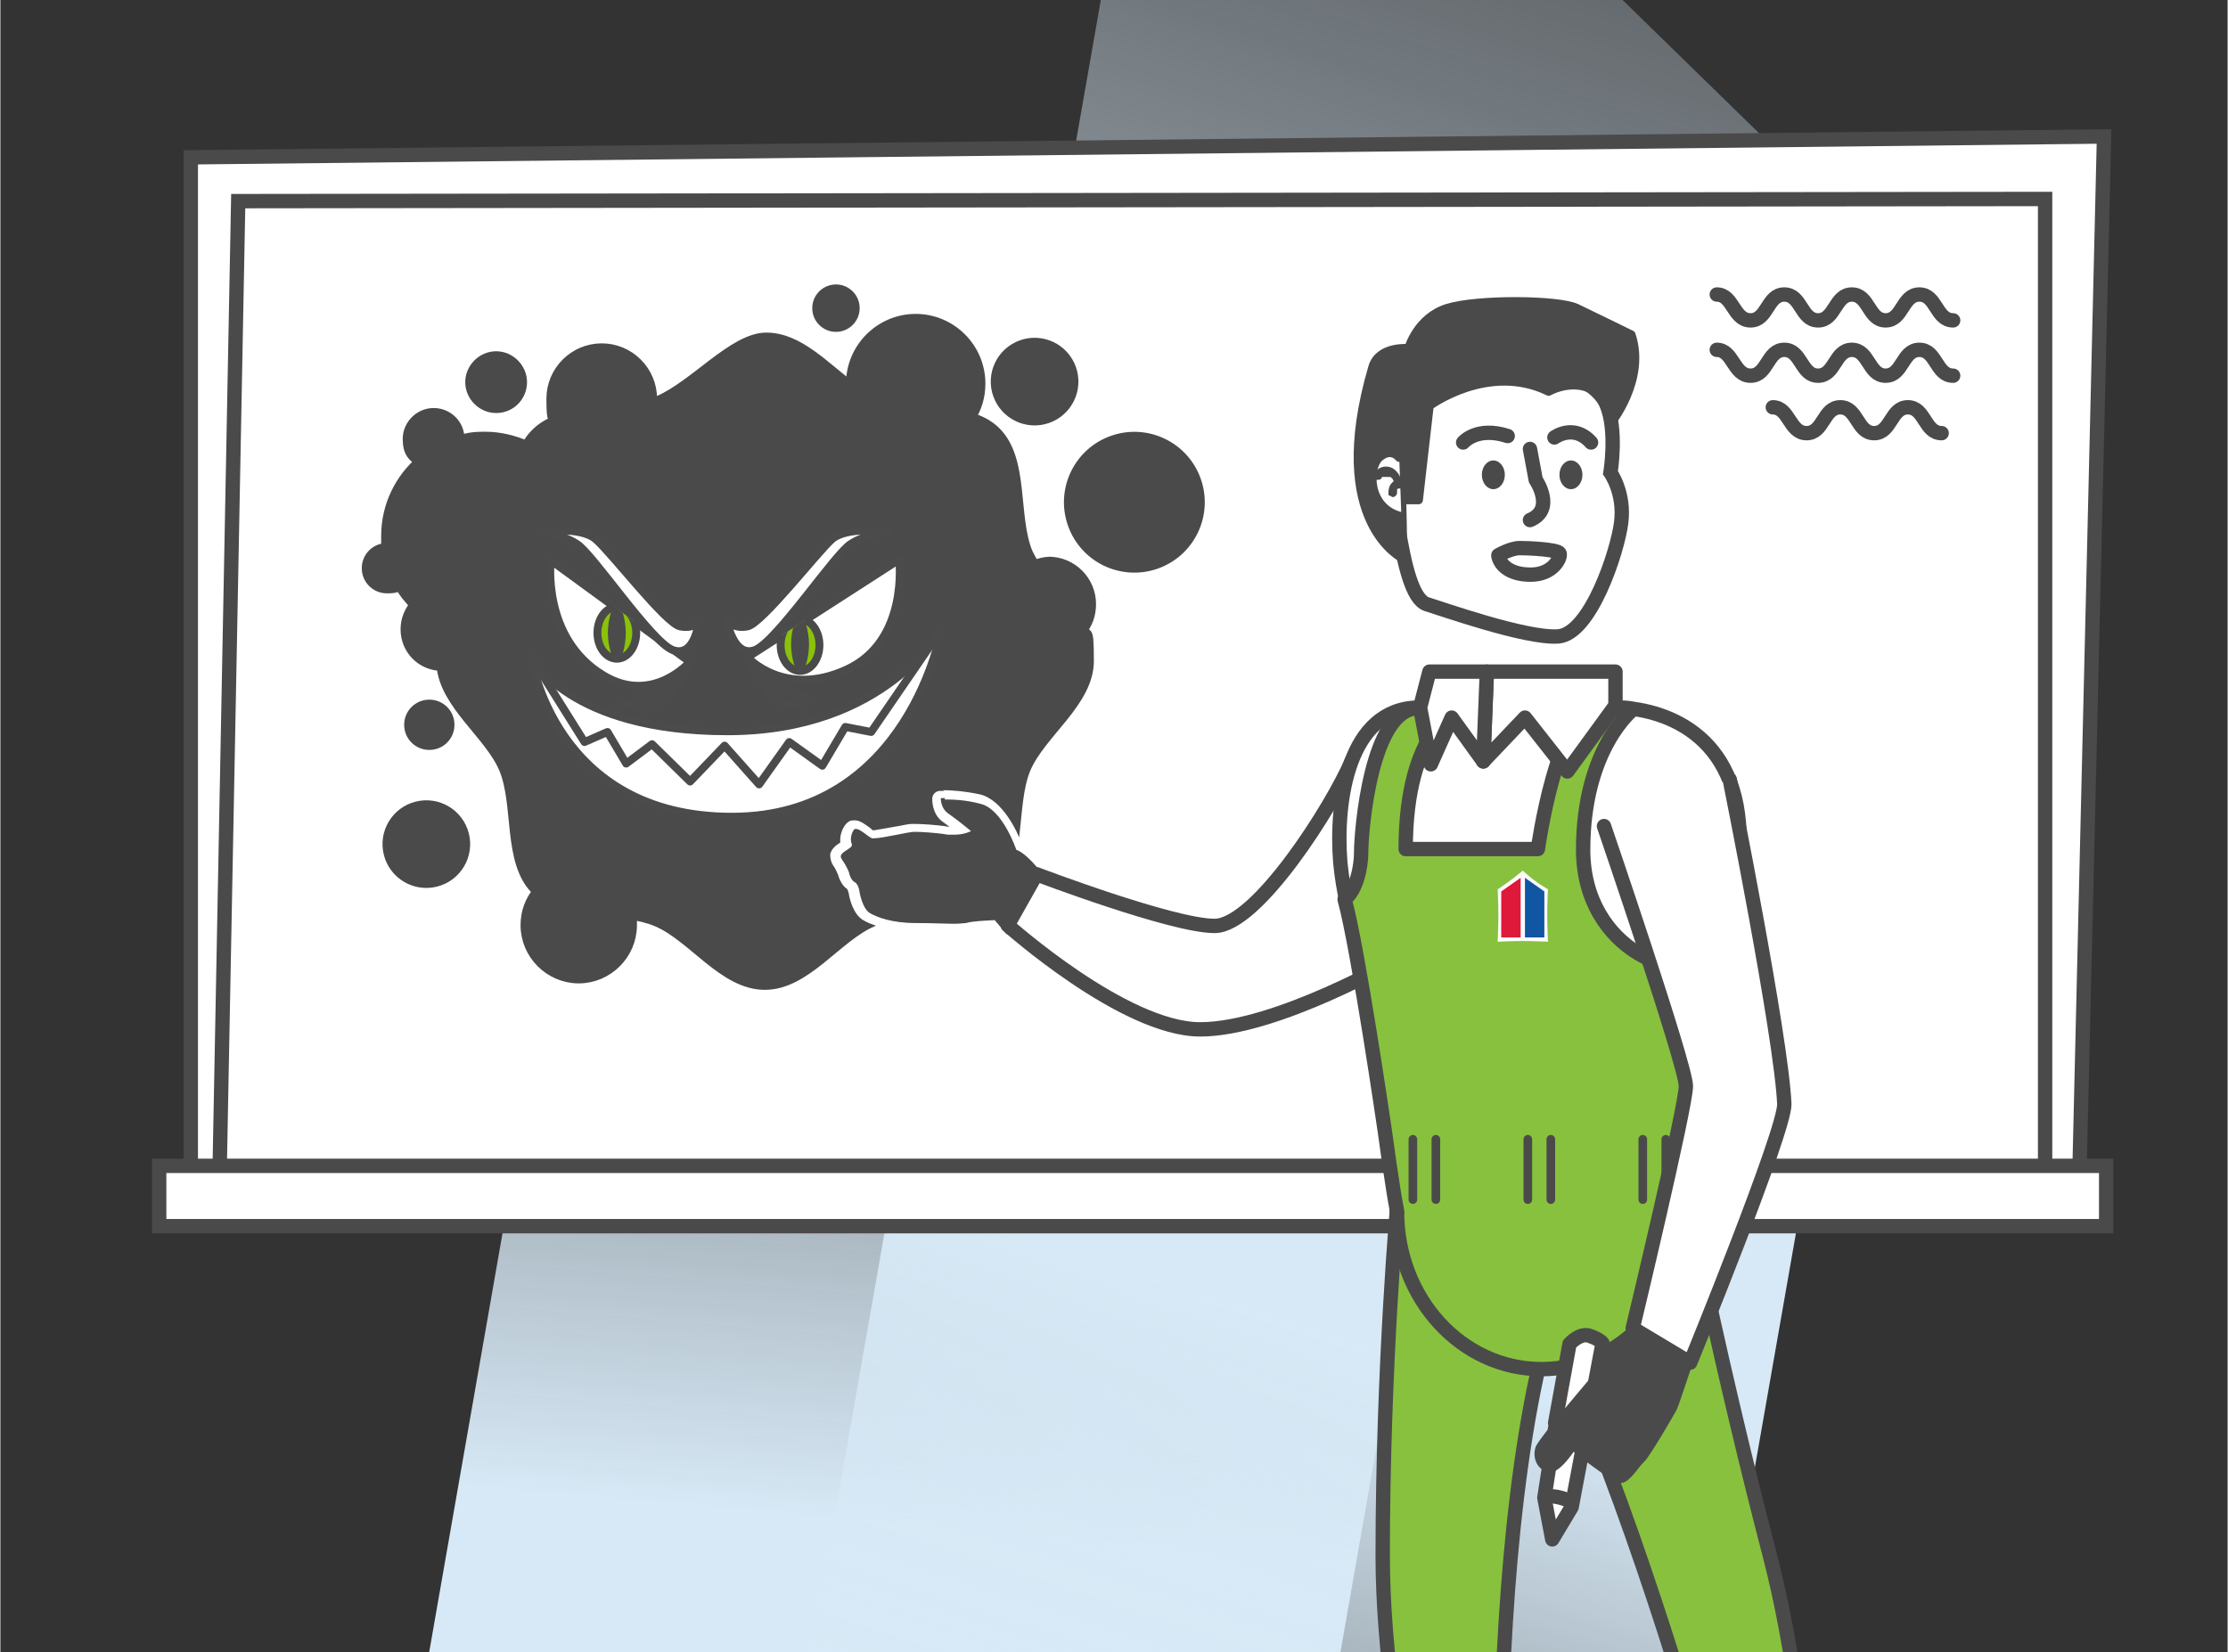
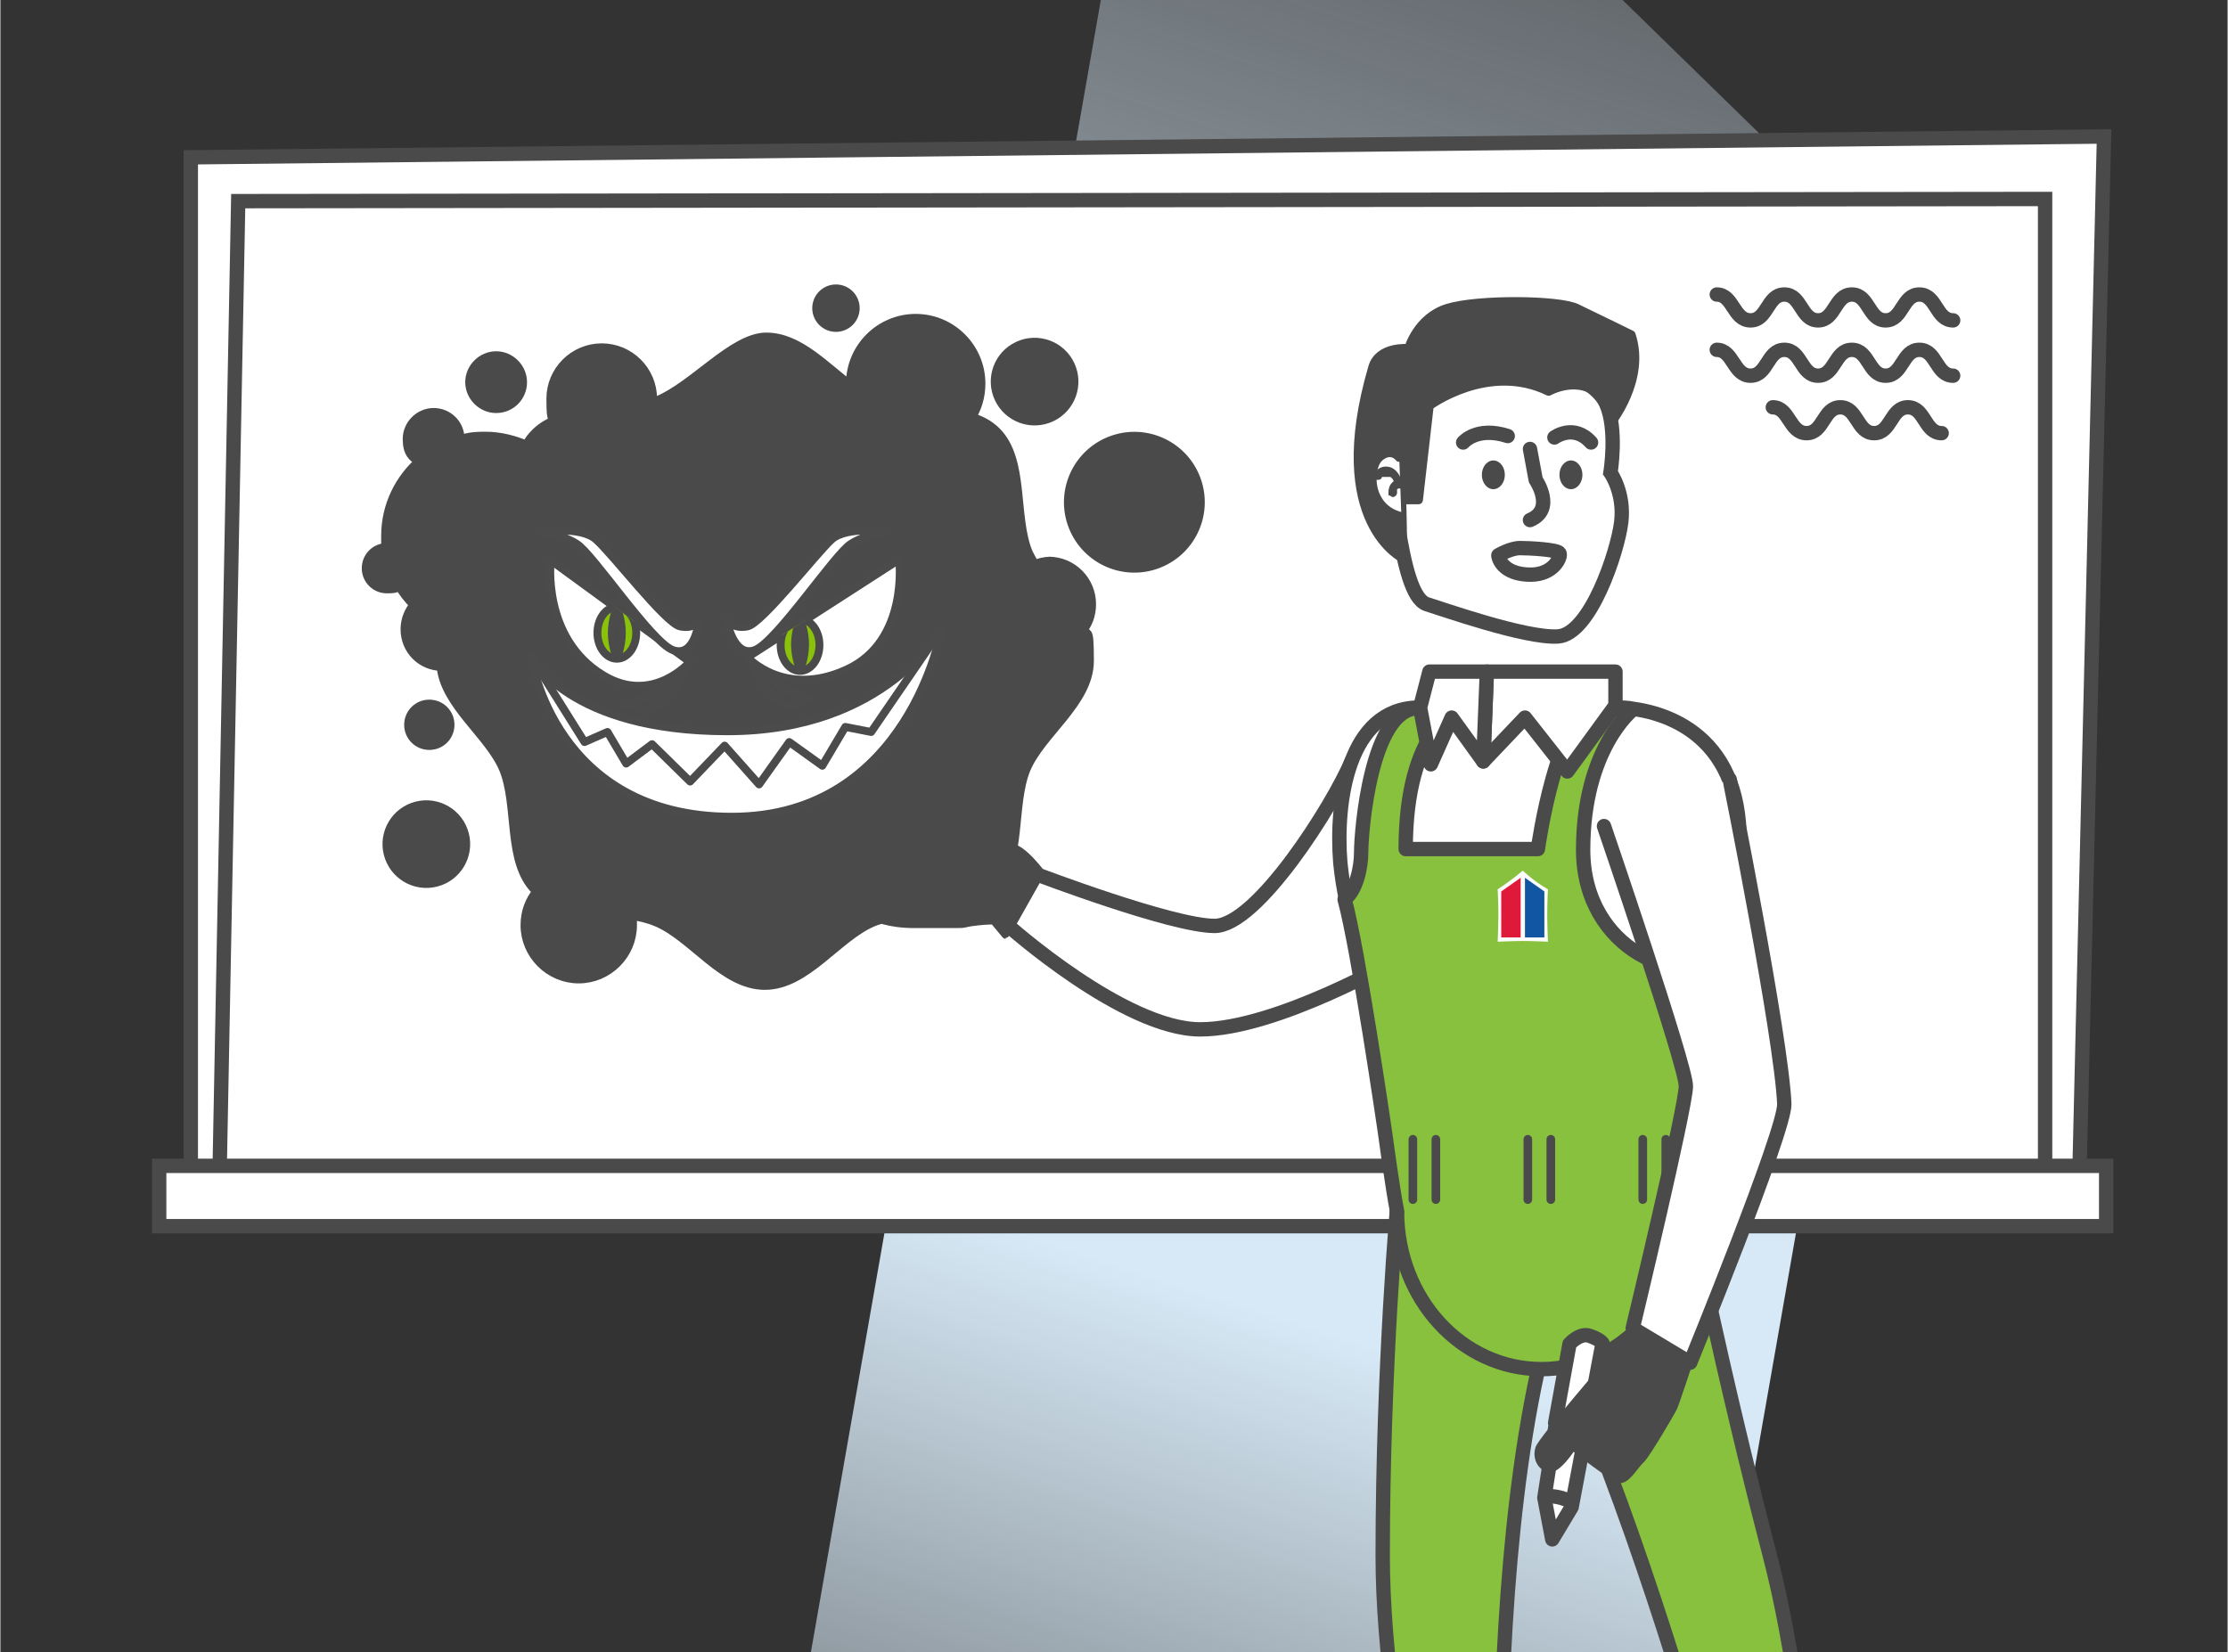
<svg xmlns="http://www.w3.org/2000/svg" id="Ebene_1" version="1.1" viewBox="0 0 310 230" width="600" height="445">
  <rect x="0" y="0" width="310" height="230" fill="#333333" stroke="none" />
  <defs>
    <style>
      .st0, .st1, .st2, .st3, .st4, .st5, .st6, .st7, .st8, .st9, .st10, .st11, .st12 {
        stroke-linecap: round;
        stroke-linejoin: round;
      }

      .st0, .st1, .st13, .st4 {
        fill: #4a4a4b;
      }

      .st0, .st1, .st3, .st5, .st6, .st8, .st9, .st11 {
        stroke: #4a4a4b;
      }

      .st0, .st8, .st11 {
        stroke-width: 1.2px;
      }

      .st1 {
        stroke-width: .7px;
      }

      .st14 {
        fill: #fcfcfc;
      }

      .st2, .st15, .st16, .st6, .st10, .st11 {
        fill: #fff;
      }

      .st2, .st4, .st5, .st7 {
        stroke-width: 1.1px;
      }

      .st2, .st4, .st7 {
        stroke: #4b4b4b;
      }

      .st17 {
        fill: #4b4a4a;
        stroke-width: 1.6px;
      }

      .st17, .st16 {
        stroke-miterlimit: 10;
      }

      .st17, .st16, .st10, .st12 {
        stroke: #4b4a4a;
      }

      .st18, .st3, .st7, .st12 {
        fill: none;
      }

      .st19 {
        clip-path: url(#clippath-1);
      }

      .st3, .st16, .st6, .st9, .st12 {
        stroke-width: 2px;
      }

      .st20 {
        fill: #df1939;
      }

      .st5 {
        fill: #8ac20b;
      }

      .st8 {
        fill: #92ca0b;
      }

      .st9 {
        fill: #88c13e;
      }

      .st21 {
        fill: url(#Unbenannter_Verlauf_72);
      }

      .st22 {
        fill: #1056a2;
      }

      .st10 {
        stroke-width: 1.3px;
      }

      .st23 {
        clip-path: url(#clippath);
      }

      .st24 {
        fill: url(#Unbenannter_Verlauf_76);
      }
    </style>
    <linearGradient id="Unbenannter_Verlauf_72" data-name="Unbenannter Verlauf 72" x1="1466.7" y1="-750.7" x2="1433.3" y2="-1132.6" gradientTransform="translate(-1464.3 890.7) rotate(9.9)" gradientUnits="userSpaceOnUse">
      <stop offset="0" stop-color="#d7e9f6" stop-opacity="0" />
      <stop offset=".2" stop-color="#d7e9f6" />
      <stop offset=".5" stop-color="#d7e9f6" />
      <stop offset=".9" stop-color="#d7e9f6" stop-opacity="0" />
    </linearGradient>
    <linearGradient id="Unbenannter_Verlauf_76" data-name="Unbenannter Verlauf 76" x1="1474.1" y1="-828.5" x2="1527.2" y2="-1205.8" gradientTransform="translate(-1464.3 890.7) rotate(9.9)" gradientUnits="userSpaceOnUse">
      <stop offset="0" stop-color="#d7e9f6" stop-opacity="0" />
      <stop offset=".4" stop-color="#d7e9f6" />
      <stop offset=".6" stop-color="#d7e9f6" />
      <stop offset=".6" stop-color="#d7e9f6" stop-opacity="1" />
      <stop offset=".7" stop-color="#d7e9f6" stop-opacity=".6" />
      <stop offset=".9" stop-color="#d7e9f6" stop-opacity=".3" />
      <stop offset="1" stop-color="#d7e9f6" stop-opacity="0" />
      <stop offset="1" stop-color="#d7e9f6" stop-opacity="0" />
    </linearGradient>
    <clipPath id="clippath">
      <path class="st18" d="M95.9,92.1l-19.3-14.1s-1.3,10.8,7.3,16c6.9,4.2,12.1-1.9,12.1-1.9Z" />
    </clipPath>
    <clipPath id="clippath-1">
      <path class="st18" d="M104,91.5l21.1-13.6s1.4,11.3-7.3,15.3-13.8-1.7-13.8-1.7Z" />
    </clipPath>
  </defs>
  <g>
-     <polygon class="st21" points="221.7 29.5 155.2 408.5 32.2 387 83.8 92.2 221.7 29.5" />
    <polygon class="st24" points="163.8 -60.6 97.3 318.4 220.4 340 272.1 45.2 213.8 -11.7 163.8 -60.6" />
  </g>
  <g>
    <g id="BG">
      <g id="Tafel">
        <g id="Tafel1" data-name="Tafel">
          <polygon class="st16" points="26.5 166.6 26.5 21.9 292.8 19 289.3 166.6 26.5 166.6" />
          <polygon class="st16" points="284.6 163.7 30.5 163.7 33.1 28 284.6 27.7 284.6 163.7" />
          <rect class="st16" x="22.1" y="162.3" width="271" height="8.4" />
        </g>
        <g id="Schimmel_nass">
          <circle class="st17" cx="157.8" cy="69.9" r="9" transform="translate(-14.1 54.9) rotate(-18.9)" />
          <circle class="st17" cx="144" cy="53.2" r="5.3" transform="translate(-9 66.3) rotate(-25.2)" />
          <circle class="st17" cx="59.3" cy="117.5" r="5.3" transform="translate(-27.2 18.3) rotate(-14.3)" />
          <path class="st17" d="M69,56.7c2,0,3.5-1.6,3.5-3.5s-1.6-3.5-3.5-3.5-3.5,1.6-3.5,3.5,1.6,3.5,3.5,3.5Z" />
          <path class="st17" d="M62.4,100.9c0-1.5-1.2-2.7-2.7-2.7s-2.7,1.2-2.7,2.7,1.2,2.7,2.7,2.7,2.7-1.2,2.7-2.7Z" />
          <path class="st17" d="M146.2,78.3c-.8,0-1.6.2-2.3.5-.4-.6-.7-1.2-1-1.8-2.1-5.1-.5-12.9-4.4-16.8-1-1-2.2-1.6-3.6-2,.9-1.4,1.4-3,1.4-4.8,0-4.9-4-8.9-8.9-8.9s-8.9,4-8.9,8.9,0,.4,0,.6c-3.8-2.8-7.4-6.9-11.9-6.9s-10,6.7-15,8.8c-.3.1-.6.2-1,.4,0-.3,0-.5,0-.8,0-3.8-3.1-6.9-6.9-6.9s-6.9,3.1-6.9,6.9.3,2.1.7,3.1c-1.1.4-2.1,1-2.9,1.8-.5.5-1,1.1-1.3,1.8-1.8-.8-3.8-1.3-5.8-1.3s-2.5.2-3.7.5c0,0,0-.2,0-.3,0-2-1.6-3.5-3.5-3.5s-3.5,1.6-3.5,3.5.7,2.5,1.8,3.1c-2.9,2.5-4.8,6.2-4.8,10.4s0,1.2.1,1.8c0,0,0,0-.1,0-1.5,0-2.7,1.2-2.7,2.7s1.2,2.7,2.7,2.7,1.3-.2,1.7-.6c.6,1.1,1.4,2.1,2.3,3-.8.9-1.3,2.1-1.3,3.4,0,2.8,2.2,5,5,5s0,0,0,0c.4,5.4,6.7,9.6,8.7,14.4,2.1,5.1.5,12.9,4.4,16.8,0,0,.2.2.3.3-1.1,1.3-1.7,2.9-1.7,4.7,0,4,3.3,7.3,7.3,7.3s7.3-3.3,7.3-7.3,0-1.1-.2-1.6c1.3.2,2.6.5,3.8,1,5,2.1,9.3,8.8,15,8.8s10-6.7,15-8.8c5.1-2.1,12.9-.5,16.8-4.4,3.9-3.9,2.3-11.7,4.4-16.8,2.1-5,8.8-9.3,8.8-15s-.4-2.8-1.1-4.1c.9-1,1.4-2.3,1.4-3.8,0-3.2-2.6-5.8-5.8-5.8Z" />
          <circle class="st17" cx="116.3" cy="42.9" r="2.5" />
          <g id="Schimmel_Gesicht">
            <path class="st2" d="M104,91.5l21.1-13.6s1.4,11.3-7.3,15.3-13.8-1.7-13.8-1.7Z" />
            <path class="st2" d="M95.9,92.1l-19.3-14.1s-1.3,10.8,7.3,16c6.9,4.2,12.1-1.9,12.1-1.9Z" />
            <path class="st4" d="M104,91.5s2.4,5.9,5.8,6.7l3.1-.9s-4-.4-8.9-5.7Z" />
            <path class="st4" d="M96,92.2s-2.5,5.9-6,6.7l-3.2-.9s4.2-.4,9.2-5.7Z" />
            <path class="st2" d="M101.1,86.3s.9,5.3,3.9,4.2c3-1.1,11.2-13.5,13.4-14.8,2.2-1.4,5.2-1.7,5.2-1.7,0,0-5.8-.8-7.9,1.1s-9.7,11.7-11.7,12.1-2.8-.8-2.8-.8Z" />
            <path class="st2" d="M97.2,86.5s-.5,5.1-3.6,4c-3-1.1-11.2-13.5-13.4-14.8-2.2-1.4-5.2-1.7-5.2-1.7,0,0,5.8-.8,7.9,1.1,2.2,1.9,9.7,11.7,11.7,12.1,2,.4,2.5-.7,2.5-.7Z" />
            <path class="st2" d="M73.9,91.5s5.2,10.3,27.3,10.3,29.8-14.3,29.8-14.3c0,0-4.5,26.2-29.2,26.2s-27.9-22.2-27.9-22.2Z" />
            <polyline class="st7" points="73.9 91.5 81.3 103.3 84.5 101.9 87.1 106.3 90.7 103.6 96 108.8 100.8 103.8 105.6 109.2 109.8 103.3 114.4 106.6 117.6 101.2 121.2 101.9 131 87.6" />
            <g class="st23">
              <g>
                <ellipse class="st5" cx="85.8" cy="88.1" rx="2.7" ry="3.6" />
                <path class="st4" d="M86.5,88.1c0,2-.7,3.5-.7,3.5,0,0-.7-1.6-.7-3.5s.7-3.5.7-3.5c0,0,.7,1.6.7,3.5Z" />
              </g>
            </g>
            <g class="st19">
              <g>
                <ellipse class="st5" cx="111.3" cy="89.8" rx="2.7" ry="3.6" />
                <path class="st4" d="M112,89.7c0,2-.7,3.5-.7,3.5,0,0-.7-1.6-.7-3.5s.7-3.5.7-3.5c0,0,.7,1.6.7,3.5Z" />
              </g>
            </g>
          </g>
        </g>
        <g id="Schwamm">
          <polygon class="st10" points="211.3 151.8 199.3 150.6 199.3 162.3 211.3 162.3 211.3 151.8" />
        </g>
        <path class="st12" d="M238.9,41c2.3,0,2.3,3.6,4.7,3.6s2.3-3.6,4.7-3.6,2.3,3.6,4.7,3.6,2.3-3.6,4.7-3.6,2.3,3.6,4.7,3.6,2.3-3.6,4.7-3.6,2.3,3.6,4.7,3.6" />
        <path class="st12" d="M238.9,48.7c2.3,0,2.3,3.6,4.7,3.6s2.3-3.6,4.7-3.6,2.3,3.6,4.7,3.6,2.3-3.6,4.7-3.6,2.3,3.6,4.7,3.6,2.3-3.6,4.7-3.6,2.3,3.6,4.7,3.6" />
        <path class="st12" d="M246.7,56.7c2.3,0,2.3,3.6,4.7,3.6s2.3-3.6,4.7-3.6,2.3,3.6,4.7,3.6,2.3-3.6,4.7-3.6,2.3,3.6,4.7,3.6" />
      </g>
    </g>
    <g>
      <path class="st13" d="M140,130.7c-.2,0-.3,0-.5-.2l-1.5-1.8c-1,0-2.9.2-3.6.4-.4.1-.9.1-1.7.1s-1.3,0-2.1,0c-1,0-2.2,0-3.4,0-3.6,0-5.7-.9-6.7-1.5-1.2-.7-1.6-2.8-1.7-3.2,0-.5-.2-1-.4-1.1-.8-.4-1.1-1.5-1.1-1.8h0s-.3-.7-.9-1.6c-.3-.4-.3-.7-.2-.9.1-.6.6-.9,1.1-1.2.1,0,.3-.2.4-.3-.3-.9,0-2,.6-2.6.2-.2.4-.3.6-.3.5,0,1.1.4,1.8,1,.2.2.5.4.6.4,0,0,0,0,0,0h0c.6,0,1.9-.3,3.1-.5,1.1-.2,2.1-.4,2.5-.4,1,0,3,.1,4.8.4.3,0,.5,0,.8,0,.4,0,.8,0,1.1-.1-.6-.5-1.5-1.2-2.2-1.6-1.5-1-1.4-2.7-1.4-2.8,0-.3.3-.5.6-.5,0,0,.2,0,.6,0,1,0,2.9,0,5.1.6,3,.7,4.9,5.3,5.3,6.5,1.9.9,4.3,4.3,4.6,4.8.2.2.1.5,0,.7l-5.9,7.2c-.1.1-.3.2-.5.2h0Z" />
-       <path class="st15" d="M131.4,111.3c.9,0,2.8,0,5,.6,3.1.7,5,6.4,5,6.4,1.8.6,4.6,4.6,4.6,4.6l-5.9,7.2-1.7-2s-3.1.1-4,.4c-.3,0-.8.1-1.5.1-1.4,0-3.3-.1-5.5-.1-3.3,0-5.4-.8-6.4-1.4-1-.6-1.4-2.8-1.4-2.8,0,0-.1-1.2-.7-1.5s-.8-1.4-.8-1.4c0,0-.3-.8-1-1.8-.7-1,1.7-1.4,1.4-2.1s0-1.7.4-2.1c0,0,.1,0,.2,0,.6,0,1.7,1.1,2.2,1.3,0,0,.2,0,.3,0,1.2,0,4.8-.9,5.6-.9s2.9.1,4.7.4c.3,0,.6,0,.9,0,1.4,0,2.3-.5,2.3-.5,0,0-1.8-1.5-3.1-2.4-1.2-.8-1.1-2.2-1.1-2.2,0,0,.2,0,.6,0M131.4,110.1c-.4,0-.6,0-.6,0-.6,0-1.1.5-1.1,1.1,0,.8.2,2.4,1.6,3.3.3.2.5.4.8.6,0,0,0,0-.1,0-1.8-.3-3.9-.4-4.9-.4s-1.3.2-2.7.4c-1,.2-2.3.4-2.9.5-.1,0-.3-.2-.4-.3-.7-.5-1.4-1.1-2.2-1.1s-.8.2-1.1.4c-.6.6-1,1.7-.9,2.7,0,0,0,0,0,0-.5.3-1.2.8-1.4,1.6,0,.3,0,.8.3,1.4.5.7.7,1.3.8,1.5.1.4.5,1.5,1.3,2,0,.1.2.5.2.7,0,0,0,0,0,0,.1.6.6,2.8,2,3.6,1,.6,3.3,1.5,7,1.5s2.4,0,3.4,0c.8,0,1.5,0,2.1,0,.9,0,1.4,0,1.9-.2.5-.1,2-.3,3.2-.3l1.3,1.6c.2.3.6.4.9.4s0,0,0,0c.4,0,.7-.2.9-.4l5.9-7.2c.3-.4.4-1,0-1.4-.5-.7-2.7-3.8-4.6-4.8-.6-1.6-2.6-5.9-5.7-6.7-2.3-.5-4.3-.6-5.2-.6h0Z" />
    </g>
    <g id="Arm_x5F_R">
      <path class="st6" d="M188.1,105.9c-2.6,6.2-13.2,23-19.1,23s-24.8-7.2-24.8-7.2l-4,7.1s16.2,14.5,26.8,14.5,27.7-9.9,27.7-9.9l-6.6-27.4Z" />
    </g>
    <path class="st16" d="M224.1,65.8s1-6-.6-9.6c-1.6-3.6-9.3-6.6-16-5.1-6.6,1.4-10.9,3.6-12.4,5.4-1.6,1.8-1.3,12.2-.5,17.1.8,4.9,1.9,9.8,3.9,10.5,2,.6,13.8,4.8,18.3,4.5,4.5-.3,8.3-11.8,8.8-15.9.5-4.1-1.5-6.9-1.5-6.9Z" />
    <ellipse class="st13" cx="207.8" cy="66.1" rx="1.6" ry="2" />
    <ellipse class="st13" cx="218.6" cy="66.1" rx="1.6" ry="2" />
    <path class="st3" d="M203.6,61.6s1.9-2.3,6.2-.9" />
    <path class="st3" d="M216.3,60.9s2.7-2,5.1.7" />
    <path class="st0" d="M195.3,77.8s-10.7-4.9-4.3-26.7c.9-3,5-2.6,5-2.6,0,0,1.2-4.3,5.4-5.6,4.2-1.3,15.5-1.2,18,0,2.5,1.2,7.6,3.7,7.6,3.7,2.1,6.3-2.9,12.4-2.9,12.4,0,0,0-2.5-1.3-3.8-3.1-3.1-7.3-.7-7.3-.7-8.4-4.1-16.6,2-16.6,2l-1.5,13.1h-1.9l-.8-8.1s.7,12,.4,16.4Z" />
    <path class="st11" d="M194.7,63.7s-1.1-1.5-2.8,0c-1.6,1.5-1.6,7.1,3.1,8.2" />
    <path class="st13" d="M193,66.4s0,0,0,0c0,.1,0,0,0,0s0,0,0,0c0,.1,0,0,0,0s0,0,0,0c0,0-.1,0,0,0s.1,0,.2,0-.1,0,0,0,0,0,0,0,0,0,0,0c.1,0-.1,0,0,0s.1,0,.2,0c.1,0-.1,0,0,0s0,0,0,0,0,0,0,0c.1,0-.1,0,0,0s.1,0,.2.1c.1,0,0,0,0,0s0,0,0,0c0,0,.1.1.2.2,0,0,0,0,0,0s0,0,0,0c0,0,0,.1.1.2s0,.1,0,.1c0,0,0-.1,0,0s0,.1,0,.2c0,.3.4.5.7.4s.5-.4.4-.7c-.2-.8-.8-1.7-1.7-1.9s-1.8.2-2.1,1.1.1.7.4.7.6,0,.7-.4h0Z" />
    <path class="st13" d="M195.2,66.8c-.5-.2-1.1,0-1.5.4s-.5.9-.5,1.4,0,.3.2.4.3.2.4.2c.3,0,.6-.3.6-.6s0-.2,0-.3v.2c0-.1,0-.3,0-.4h0s0,0,.2-.1h0c0,0,.1,0,.2,0h-.1c0,0,.1,0,.2,0h-.1c0,0,.1,0,.2,0h-.2c0,0,.1,0,.2,0h-.2s0,0,.1,0c.1,0,.3,0,.5,0s.2-.2.3-.4,0-.3,0-.5-.2-.2-.4-.3h0Z" />
    <path class="st9" d="M220.2,171.8s0,0,0,0h0c.6-1.5.9-3.1.9-4.8,0-7.4-6-13.3-13.3-13.3s-13.3,6-13.3,13.3c0,0-2.1,23-2.1,49.6s10.2,63.7,10.2,63.7h6.8s-4.6-74.5,10-106.7c.3-.6.6-1.1.8-1.7Z" />
    <path class="st9" d="M209.1,171.8s0,0,0,0h0c-.6-1.5-.9-3.1-.9-4.8,0-7.4,6-13.3,13.3-13.3,7.4,0,13.3,6,13.3,13.3,0,0,4.8,23.9,11.5,49.6,6.8,26.2,7.1,63.7,7.1,63.7h-6.8s-17-72.1-36.8-106.7c-.3-.6-.6-1.1-.8-1.7Z" />
    <ellipse class="st9" cx="214.5" cy="168.7" rx="20.1" ry="21.9" />
    <path class="st6" d="M241.4,123.7c-.6,3.2-1.1,6.2-1.6,9-3,15.7-5.1,24.8-5.1,24.8,0,0-.8,4.4,0,9.4h-40.2c-.6-2.9-1.6-9.4-1.6-9.4,0,0-3.7-25.4-5.6-32.3-.3-1.3-.6-3.1-.8-5.1-.7-8.6,1.1-21.5,10.9-21.6,0,0,.1,0,.2,0h27.3c.8,0,1.6,0,2.5.2h0c7.1,1,17.4,6.3,14,25.1Z" />
    <g>
      <path class="st9" d="M194.4,168.6c-.6-2.9-1.7-11.1-1.7-11.1,0,0-3.7-25.4-5.6-32.3,1.7-1.3,2.3-4.6,2.3-6.5,0-3.2,1.4-19.9,7.8-20.1,0,0,.1,0,.2,0h5.6s-7.4,2.8-7.4,19.6h18.4s2.7-19.6,8.3-19.6l4.9.2h0s-6.9,5.4-6.9,19.5,14,19.5,19.3,14.6c-3,15.7-4.5,24.8-4.5,24.8,0,0-.4,6-.5,11.1" />
      <g id="Logo">
        <path class="st14" d="M215.4,123.8c-2.1-1.2-3.5-2.6-3.5-2.6,0,0-1.5,1.3-3.5,2.6,0,0,.1,1.8.1,3.5s-.1,3.8-.1,3.8c0,0,2.2-.1,3.5-.1s3.5.1,3.5.1c0,0-.1-2.1-.1-3.8s.1-3.5.1-3.5Z" />
        <polygon class="st20" points="211.6 122.2 211.6 130.5 208.9 130.5 208.9 124.1 211.6 122.2" />
        <polygon class="st22" points="212.2 122.2 212.2 130.5 214.9 130.5 214.9 124.1 212.2 122.2" />
      </g>
    </g>
    <g id="Gürtel">
      <g>
        <line class="st8" x1="196.6" y1="167" x2="196.6" y2="158.6" />
        <line class="st8" x1="199.8" y1="158.6" x2="199.8" y2="167" />
      </g>
      <g>
        <line class="st8" x1="212.6" y1="167" x2="212.6" y2="158.6" />
        <line class="st8" x1="215.8" y1="158.6" x2="215.8" y2="167" />
      </g>
      <g>
        <line class="st8" x1="228.6" y1="167" x2="228.6" y2="158.6" />
        <line class="st8" x1="231.8" y1="158.6" x2="231.8" y2="167" />
      </g>
    </g>
    <g>
      <polygon class="st6" points="206.4 106 212.2 99.9 218.1 107.4 224.8 98.2 224.8 93.5 206.9 93.5 206.4 106" />
      <polygon class="st6" points="206.4 106 206.9 93.5 198.9 93.5 197.6 98.5 199.1 106.4 202 99.9 206.4 106" />
    </g>
    <path class="st3" d="M212.9,62.5l.8,4.3s2.8,4.1-.8,5.6" />
    <path class="st3" d="M208.5,77.3s1.7-1,3-1,5.2.2,5.5.7-.8,3-4,3c-3.1,0-4.3-1.5-4.5-2.6Z" />
    <path class="st6" d="M216.4,198.1l2-11s1.5-1.7,2.9-1.1c1.4.5,1.7,1,1.7,1l-4.3,22.8-2.7,4.5-1.1-5.8,1.6-10.3Z" />
    <path class="st1" d="M227.2,184.9l8,4.8s-1.9,5.8-2.2,6.4-3.8,6.6-4.5,7.2-1.9,2.7-2.9,2.8-6.7-4.5-6.7-4.5c0,0-2.1,3.3-3.4,3-1.3-.3-1.9-1.7-1.5-3s10.5-12.9,10.9-13.5,2.2-3.2,2.2-3.2Z" />
    <path class="st6" d="M215.2,208.3s1.6-.2,3.5.8" />
    <path class="st6" d="M223.2,115s11.4,33.3,11.4,36.2-7.4,33.7-7.4,33.7l8,4.8s13.2-32.3,13.1-36c-.4-9.4-7.6-45.2-7.6-45.2" />
  </g>
</svg>